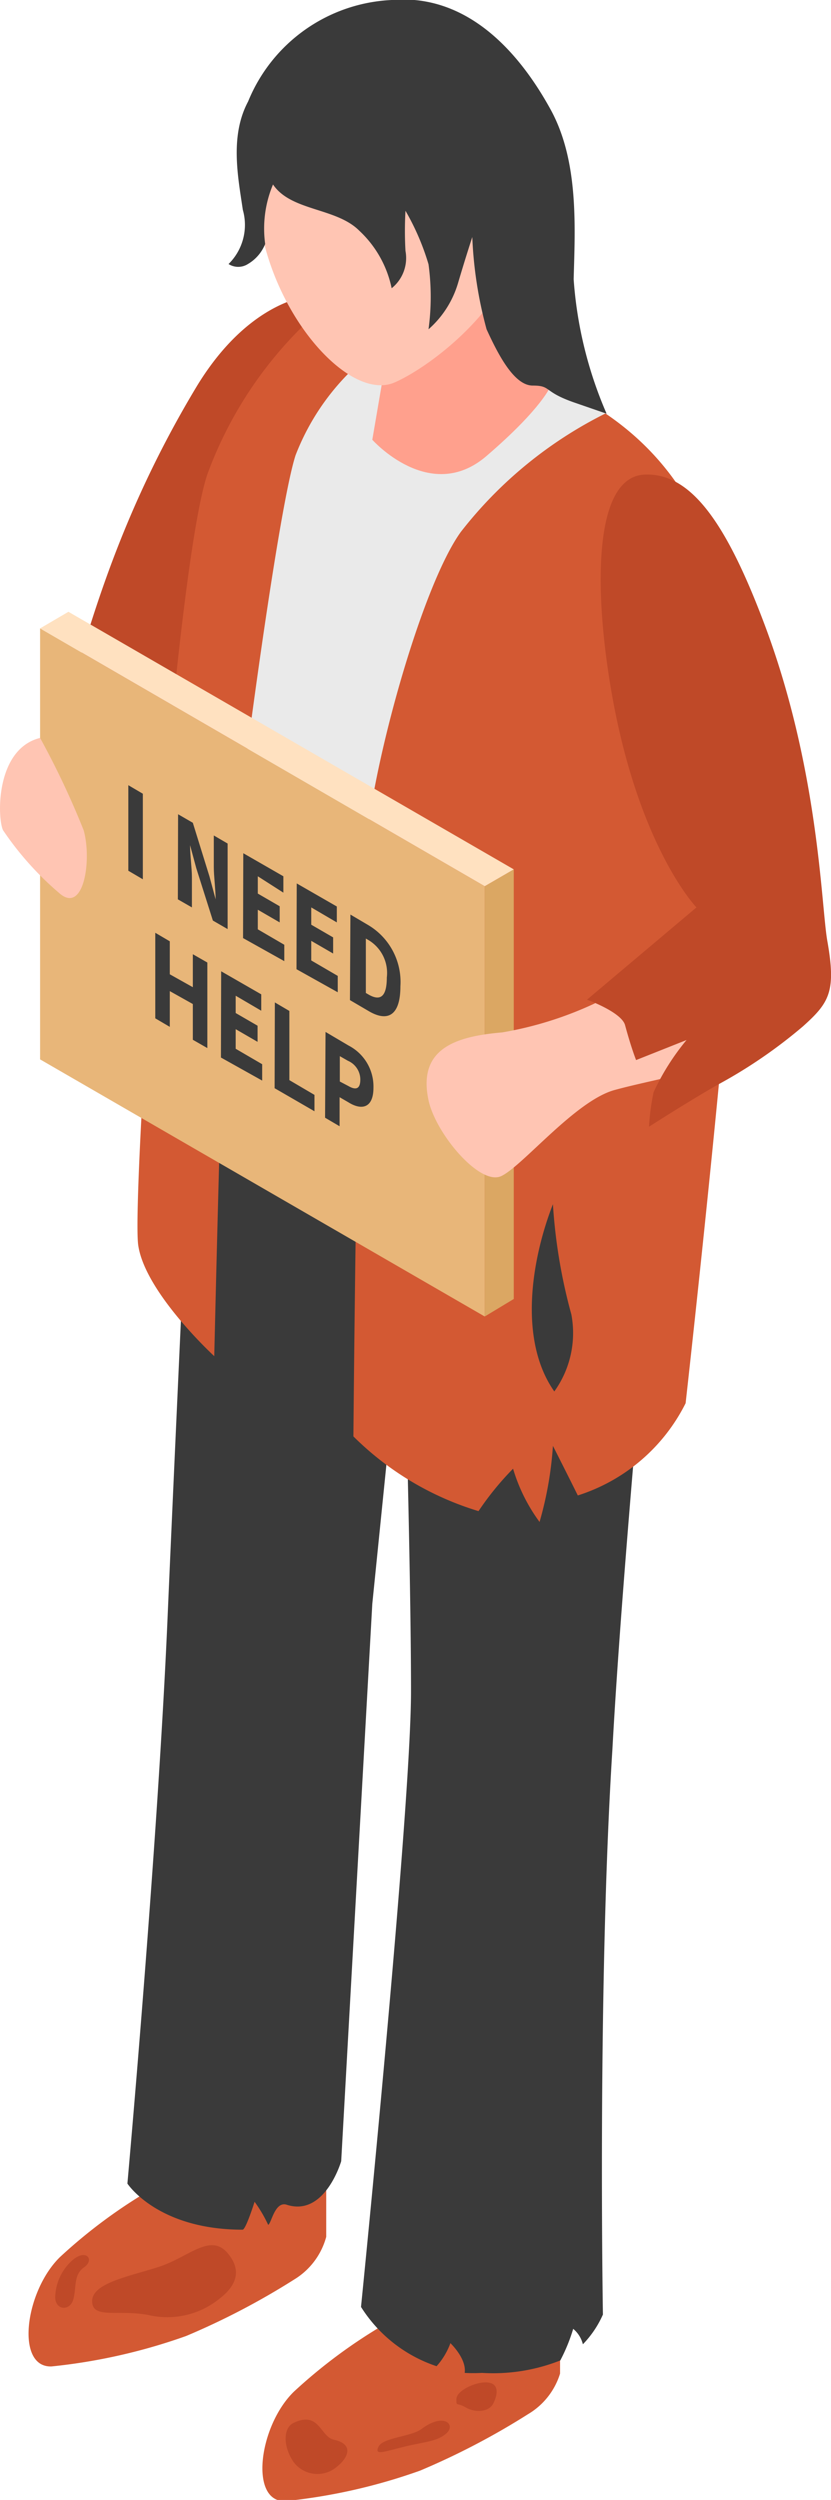
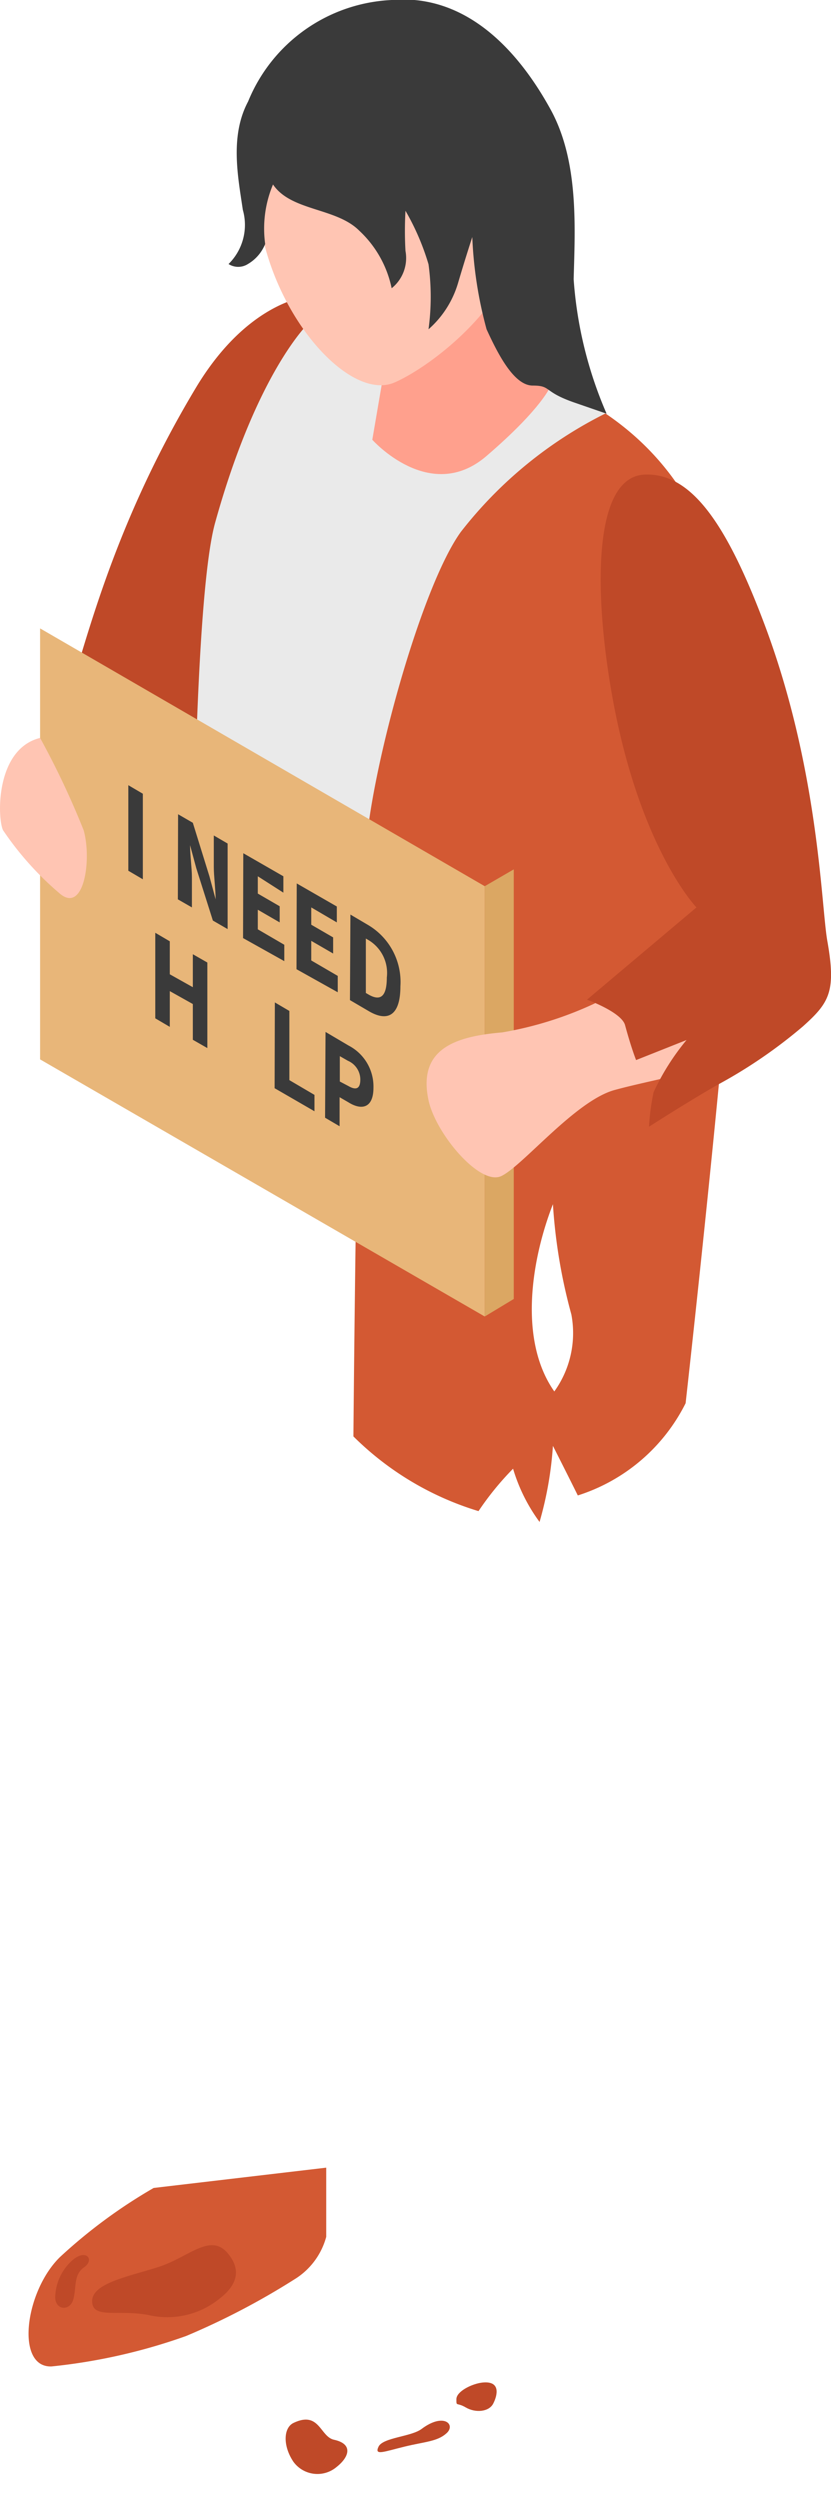
<svg xmlns="http://www.w3.org/2000/svg" viewBox="0 0 36.07 108.41">
  <defs>
    <style>.cls-1{fill:#d35933;}.cls-2{fill:#3a3a3a;}.cls-3{fill:#bf4928;}.cls-4{fill:#eaeaea;}.cls-5{fill:#ffa08d;}.cls-6{fill:#ffc5b3;}.cls-7{fill:#e8b679;}.cls-8{fill:#dba763;}.cls-9{fill:#ffe1c0;}</style>
  </defs>
  <title>Ресурс 3</title>
  <g id="Слой_2" data-name="Слой 2">
    <g id="Layer_1" data-name="Layer 1">
      <path class="cls-1" d="M6.67,94.88a22.58,22.58,0,0,0-4.07,3c-1.52,1.49-1.94,4.8-.36,4.74a24.87,24.87,0,0,0,5.84-1.32,31.82,31.82,0,0,0,4.69-2.45A3.11,3.11,0,0,0,14.16,97V94Z" />
-       <path class="cls-1" d="M16.82,100.72a22.58,22.58,0,0,0-4.07,3c-1.52,1.49-1.94,4.8-.36,4.74a24.87,24.87,0,0,0,5.84-1.32,31.82,31.82,0,0,0,4.69-2.45,3.11,3.11,0,0,0,1.39-1.76V100.4Z" />
-       <path class="cls-2" d="M28.32,53.23c.58-9.09-4.43-13.87-4.43-13.87.4-3.06-15.3,2-15.3,2S7.66,61.2,7.28,70c-.42,9.9-1.75,24.69-1.75,24.69s1.3,2,5,2c.14,0,.52-1.21.52-1.21a5.88,5.88,0,0,1,.59,1c.14-.06.28-1,.78-.88,1.68.57,2.39-1.88,2.39-1.88l1.35-24.17,1.34-13.21s.34,11.43.34,17c0,5.14-2.17,26.7-2.17,26.7a6.18,6.18,0,0,0,3.28,2.57,3.05,3.05,0,0,0,.6-1s.71.67.62,1.29a6.65,6.65,0,0,0,.75,0,7.92,7.92,0,0,0,3.4-.54,7.64,7.64,0,0,0,.56-1.37,1.26,1.26,0,0,1,.42.67,4.39,4.39,0,0,0,.87-1.29s-.24-14.17.41-24.48C27,68.18,28.06,57.41,28.32,53.23Z" />
      <path class="cls-3" d="M13.56,12.82s-2.66.08-5,3.9c-4,6.62-5,12.05-5.83,14.14a19.49,19.49,0,0,0-1,5.1l7.58,2.31,2.85-11.73.15.13C16.87,22.55,17,14.74,13.56,12.82Z" />
      <path class="cls-4" d="M13.41,14s-2.24,2.08-4.07,8.66c-1.12,4-1,23.45-1,23.45a15.14,15.14,0,0,0,11.15,4.6c5.07,0,7.52-1.21,8.43-3.13-.62-6.94,2.17-22.18,1.82-24.81s-6.62-7.66-6.62-7.66S17.78,12.3,13.41,14Z" />
-       <path class="cls-1" d="M16.15,15.29a10.33,10.33,0,0,0-3.32,4.45C12,22.29,10.1,36.95,9.89,39.68S9.3,58.81,9.3,58.81,6.3,56.06,6,54,7.52,25,9,20.57a17.4,17.4,0,0,1,4.88-7.11Z" />
      <path class="cls-1" d="M32.17,33.41c-.17-4.48,0-11.5-5.89-15.48A18.27,18.27,0,0,0,20,23.07c-1.63,2.26-3.66,9.46-4.07,13.22s-.59,26-.59,26a13.08,13.08,0,0,0,5.43,3.24,12.73,12.73,0,0,1,1.5-1.84A7.48,7.48,0,0,0,23.42,66,15.56,15.56,0,0,0,24,62.7s.69,1.36,1.08,2.15a7.91,7.91,0,0,0,4.68-4S32.34,37.89,32.17,33.41ZM24.06,60.34c-1.56-2.22-1-5.71-.06-8.12A23.56,23.56,0,0,0,24.8,57,4.34,4.34,0,0,1,24.06,60.34Z" />
      <path class="cls-5" d="M17,14.16l-.84,4.91s2.5,2.81,4.95.71,2.8-3.06,2.8-3.06L22.69,10Z" />
      <path class="cls-6" d="M20.44,2.65a5.67,5.67,0,0,0-8.85,3c-1.89,5.36,3,12.06,5.55,10.93,1.45-.64,4.49-2.9,5.35-5.73C23.46,7.69,22.07,3.89,20.44,2.65Z" />
      <polygon class="cls-7" points="1.74 27.25 1.74 45.94 21.04 57.09 21.04 38.43 1.74 27.25" />
      <path class="cls-2" d="M5.57,34.05l.63.37v3.71l-.63-.37Z" />
      <path class="cls-2" d="M7.73,35.31l.64.37L9.09,38l.27,1h0c0-.41-.08-1-.08-1.4V36.23l.6.35v3.71l-.64-.37-.72-2.27-.27-1h0c0,.43.08,1,.08,1.39v1.31L7.72,39Z" />
      <path class="cls-2" d="M10.56,37l1.74,1v.71L11.19,38v.75l.95.55V40l-.95-.55v.85l1.15.67v.71l-1.79-1Z" />
      <path class="cls-2" d="M12.88,38.31l1.74,1V40l-1.11-.65v.75l.95.55v.7l-.95-.55v.85l1.15.67v.71l-1.79-1Z" />
      <path class="cls-2" d="M15.21,39.66l.78.46a2.87,2.87,0,0,1,1.39,2.65c0,1.27-.55,1.56-1.37,1.08l-.82-.48ZM16,43.13c.47.27.79.15.79-.74A1.66,1.66,0,0,0,16,40.77l-.12-.07v2.36Z" />
      <path class="cls-2" d="M6.74,40.45l.63.37v1.43l1,.56V41.38l.63.36v3.71l-.63-.36V43.54l-1-.56v1.55l-.63-.37Z" />
-       <path class="cls-2" d="M9.6,42.12l1.74,1v.71l-1.11-.65v.75l.95.55v.7l-.95-.55v.85l1.15.67v.71l-1.79-1Z" />
      <path class="cls-2" d="M11.93,43.47l.63.37v3l1.09.64v.71l-1.73-1Z" />
      <path class="cls-2" d="M14.13,44.75l1,.59a2,2,0,0,1,1.08,1.83c0,.87-.5,1-1.09.63l-.38-.22v1.26l-.63-.37Zm1,2.35c.35.2.51.09.51-.29A.89.89,0,0,0,15.1,46l-.35-.2V46.9Z" />
      <polygon class="cls-8" points="21.04 38.43 22.3 37.7 22.3 56.33 21.04 57.09 21.04 38.43" />
-       <polygon class="cls-9" points="1.74 27.25 21.04 38.43 22.3 37.7 2.97 26.53 1.74 27.25" />
      <path class="cls-6" d="M27.9,33.62a18.65,18.65,0,0,0,2.83,6.07s-4.24,3.45-4.93,3.83a15.69,15.69,0,0,1-4,1.25c-2,.17-3.68.69-3.2,2.94.31,1.45,2.23,3.73,3.16,3.29s3.21-3.26,4.91-3.73c2-.55,5.19-1,6.76-2.17a7.49,7.49,0,0,0,2.42-2.33c.33-.8,0-1.7-.17-3.08-.5-3.59-1.23-7.45-1.23-7.45S28.52,31.94,27.9,33.62Z" />
      <path class="cls-3" d="M35.91,40.8c-.27-1.52-.36-7.51-2.77-13.84-1.7-4.49-3.23-6.45-5.15-6.38-2.09.08-2.18,4.35-1.63,8.27,1.07,7.6,3.87,10.5,3.87,10.5l-4.75,4s1.49.54,1.65,1.1c.27,1,.48,1.52.48,1.52l2.19-.87a10.4,10.4,0,0,0-1.43,2.26,9.93,9.93,0,0,0-.2,1.5s1.81-1.16,3-1.83a21.39,21.39,0,0,0,3.68-2.52C36,43.48,36.3,43,35.91,40.8Z" />
      <path class="cls-2" d="M24.9,12.11c.06-2.25.23-5.12-1-7.36C22.3,1.84,20-.26,17,0A7.08,7.08,0,0,0,10.77,4.4l0,0c-.8,1.5-.44,3.27-.23,4.7a2.38,2.38,0,0,1-.62,2.35.78.78,0,0,0,.84,0,1.77,1.77,0,0,0,.75-.87A4.94,4.94,0,0,1,11.85,8c.78,1.16,2.74,1,3.74,2A4.71,4.71,0,0,1,17,12.5a1.68,1.68,0,0,0,.6-1.62,15.49,15.49,0,0,1,0-1.74,10.71,10.71,0,0,1,1,2.32,10.46,10.46,0,0,1,0,2.82,4.28,4.28,0,0,0,1.28-2c.33-1.12.62-2,.62-2a17.89,17.89,0,0,0,.62,4c.46,1,1.17,2.44,2,2.44s.43.26,1.82.74l1.39.48A17.72,17.72,0,0,1,24.9,12.11Z" />
      <path class="cls-6" d="M1.74,32C-.2,32.48-.12,35.47.13,36a13.41,13.41,0,0,0,2.42,2.71C3.63,39.7,4,37.31,3.63,36A36.28,36.28,0,0,0,1.74,32Z" />
      <path class="cls-3" d="M9.9,97.73c-.76-.93-1.7.15-3,.57S4,99,4,99.79s1.13.35,2.44.6a3.6,3.6,0,0,0,3.09-.71C10.41,99,10.4,98.34,9.9,97.73Z" />
      <path class="cls-3" d="M3.16,98a2.22,2.22,0,0,0-.76,1.53c-.06.66.63.72.78.19s0-1.07.47-1.4S3.74,97.51,3.16,98Z" />
      <path class="cls-3" d="M12.74,105.07c-.44.21-.47,1,0,1.69a1.29,1.29,0,0,0,1.87.22c.56-.44.72-1-.11-1.18C13.89,105.67,13.87,104.53,12.74,105.07Z" />
      <path class="cls-3" d="M18.3,105.33c-.45.34-1.68.37-1.87.77s.22.22,1.12,0,1.44-.22,1.84-.59S19.26,104.61,18.3,105.33Z" />
      <path class="cls-3" d="M20.93,103.32c-.44.05-1.12.38-1.12.72s0,.12.41.36,1,.2,1.19-.17S21.74,103.23,20.93,103.32Z" />
    </g>
  </g>
</svg>